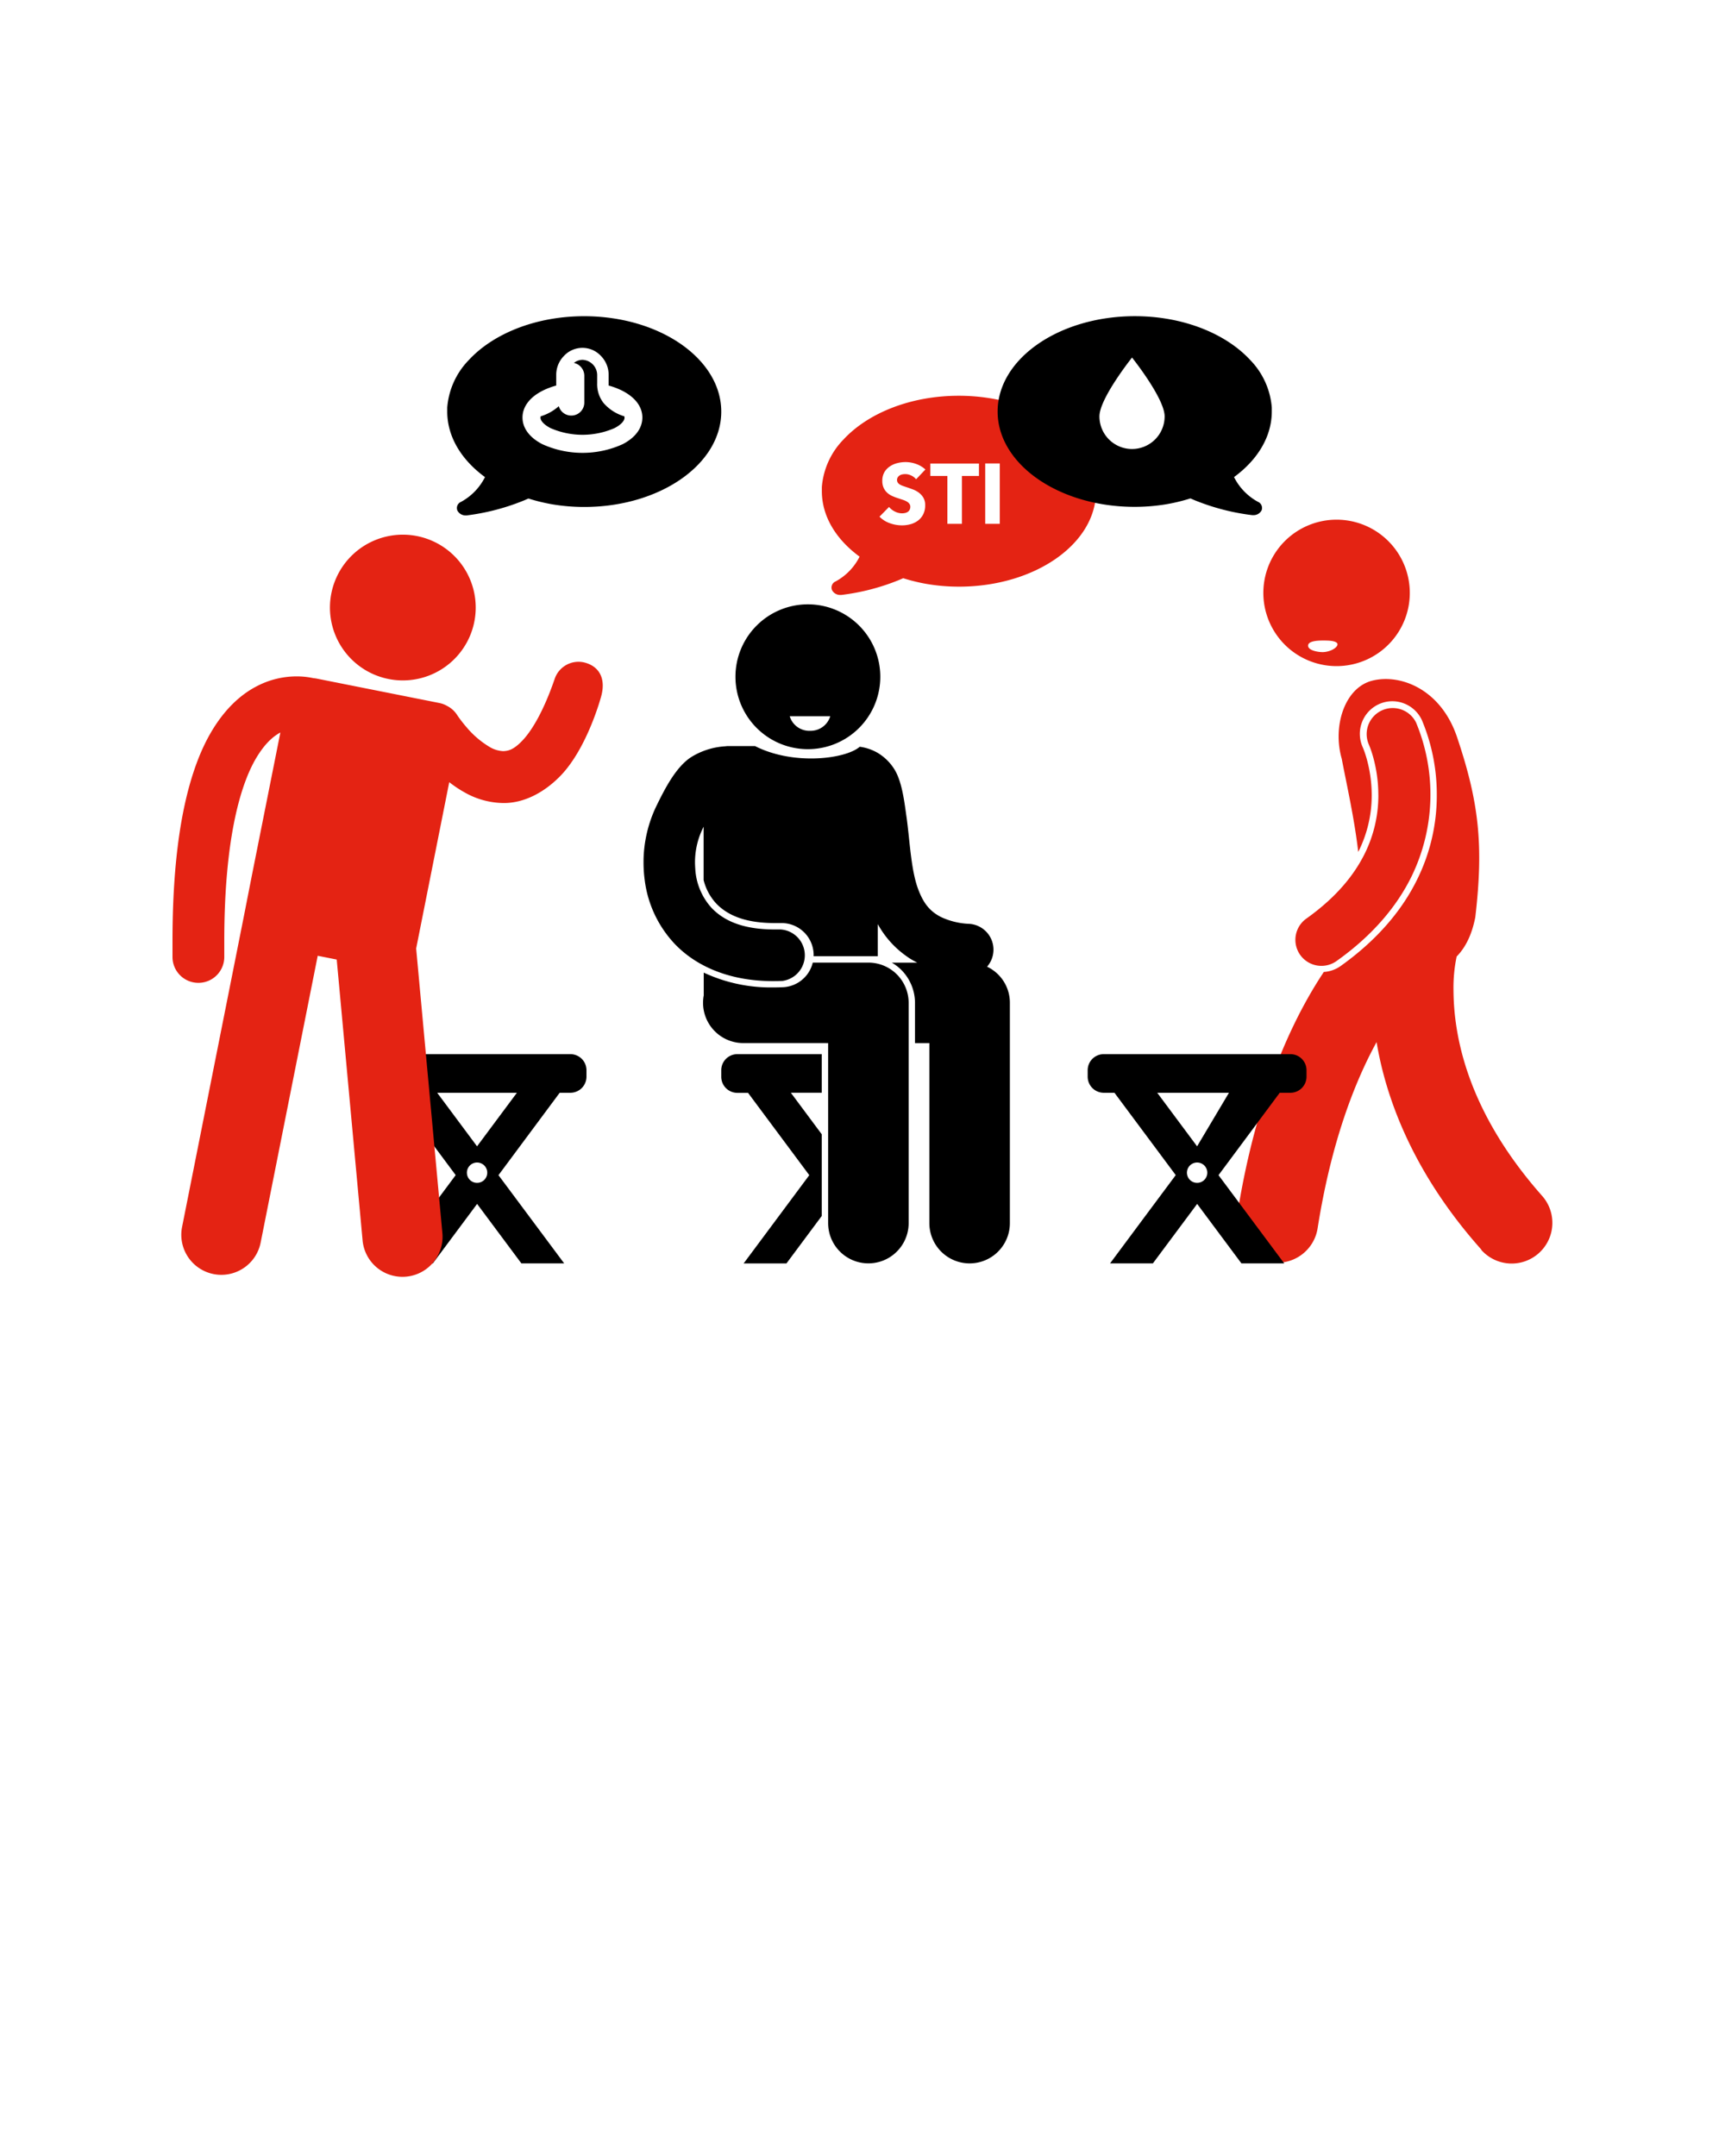
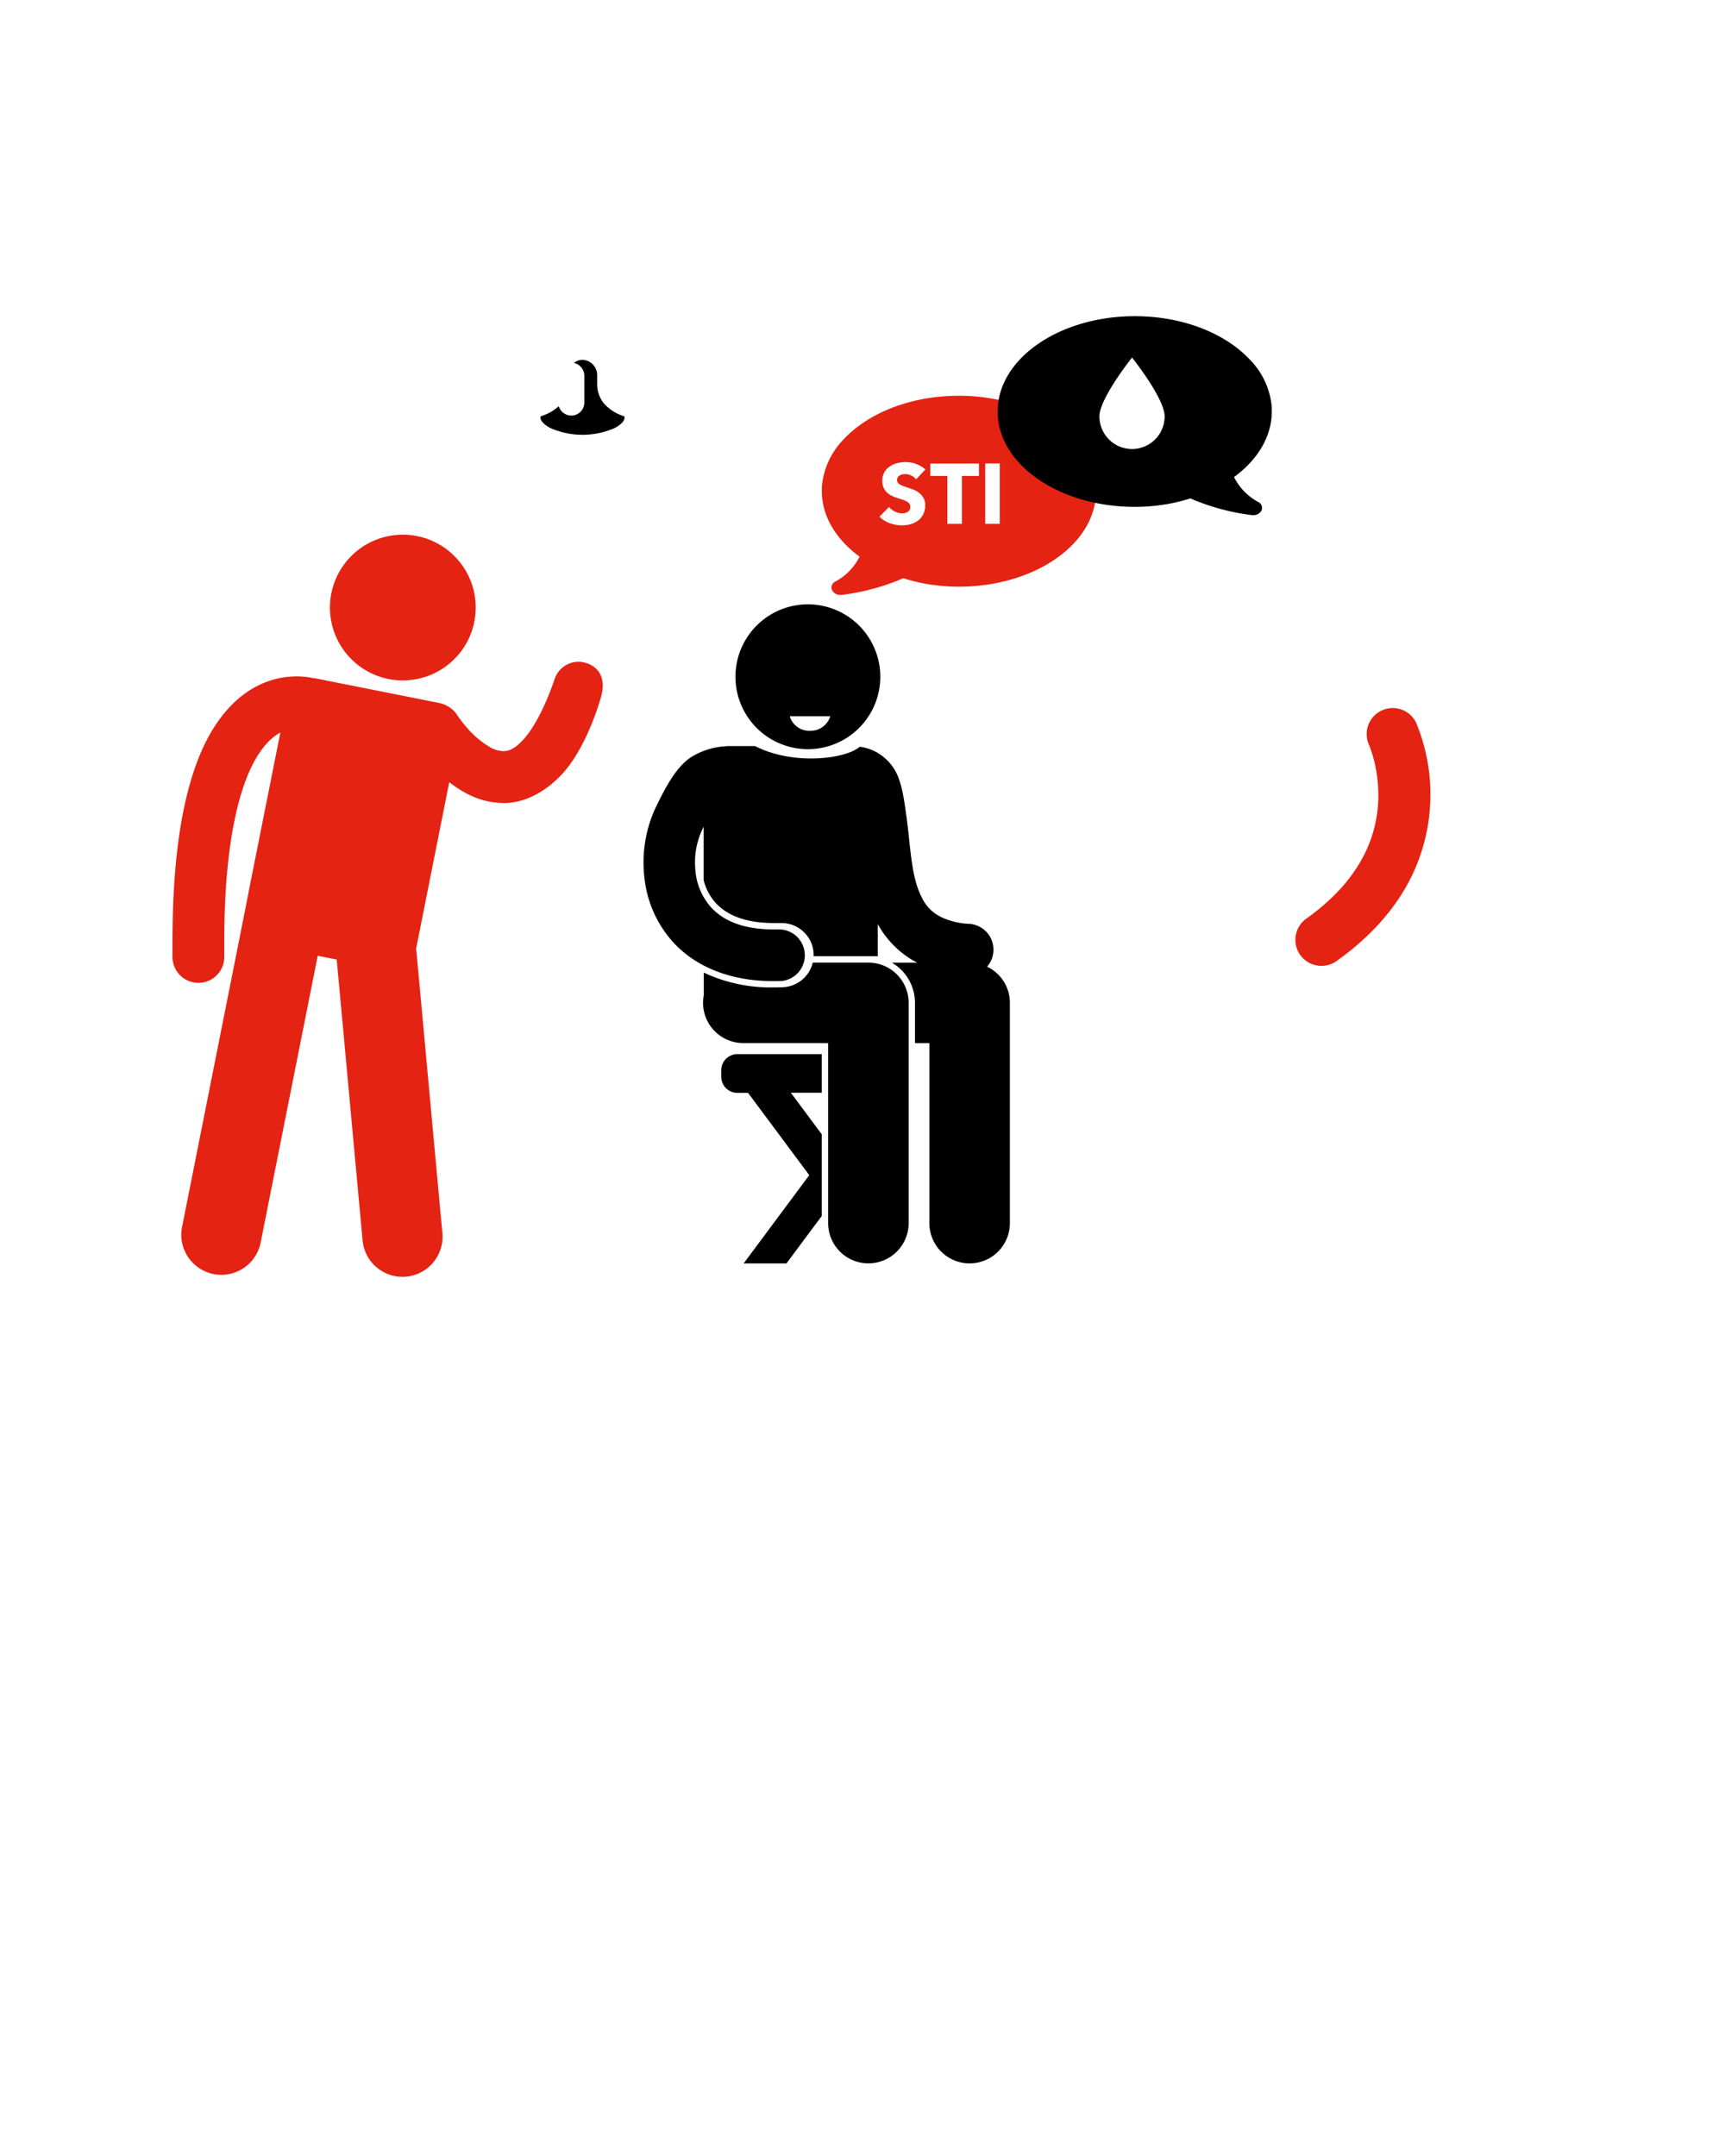
<svg xmlns="http://www.w3.org/2000/svg" width="600" height="750" viewBox="0 0 600 750">
  <defs>
    <style>.a{fill:#e42313;}</style>
  </defs>
  <title>Ich-bin-w</title>
-   <path class="a" d="M515.27,434.72c-23.58-26.44-33.15-52.34-36.46-72.21-7.52,13.73-15.74,34.55-20.51,64.77a14.15,14.15,0,1,1-28-4.37c5.92-37.94,17.23-63.93,27.46-80.58.91-1.49,1.81-2.87,2.7-4.22a11.24,11.24,0,0,0,5.87-2.08c12.1-8.63,21.07-18.79,26.65-30.2a65.74,65.74,0,0,0,6.77-29.27,66.58,66.58,0,0,0-5.16-26v0l-.05-.12a11.37,11.37,0,0,0-10.25-6.5,11.22,11.22,0,0,0-4.81,1.08,11.35,11.35,0,0,0-5.45,15c.1.24.2.49.33.83.27.7.67,1.85,1.09,3.38a47.35,47.35,0,0,1,1.67,12.39,43.66,43.66,0,0,1-4.47,19.3l-.22.43c-1.37-11.8-4-23.26-5.74-32.42-3.25-11.27,1-24.75,10.66-27.16s23.68,2.84,29.37,19.42c7.71,22.84,9.36,37.7,6.43,62.86-1.23,6.35-3.56,10.71-6.5,13.7v.05a53.06,53.06,0,0,0-1.09,11.69c.1,14.78,4.06,41.25,30.82,71.5a14.15,14.15,0,0,1-21.16,18.8" />
  <path class="a" d="M479.42,276.55a49.56,49.56,0,0,0-1.75-13c-.43-1.58-.86-2.8-1.16-3.58-.15-.39-.27-.67-.33-.83l-.06-.15a9.06,9.06,0,0,1,16.41-7.67h0A65.13,65.13,0,0,1,491,304.83c-4.94,10.1-13.22,20.29-25.93,29.35a9.06,9.06,0,1,1-10.53-14.74c10.55-7.55,16.61-15.31,20.2-22.59a45.67,45.67,0,0,0,4.69-20.3" />
  <path d="M285.82,409.59V423l-12.27,16.5H258.66l22.83-30.7-21.3-28.63h-3.72a5.6,5.6,0,0,1-5.6-5.6V372.3a5.6,5.6,0,0,1,5.6-5.6h29.35v13.43H275.08l10.74,14.44Z" />
  <path d="M287.31,362.86h.74v62.62a14,14,0,0,0,28,0V348.86a14,14,0,0,0-14-14H282.7a11.18,11.18,0,0,1-10.44,8.56q-1.63.07-3.19.07h-.29a54.88,54.88,0,0,1-24-5.15v7.94a14,14,0,0,0,13.75,16.57h28.8Z" />
  <path d="M262.67,259.53h-9.26a8.77,8.77,0,0,0-1.14.08,25.38,25.38,0,0,0-11.48,3.53c-5.65,3.36-9.73,11.64-12.52,17.33a45.15,45.15,0,0,0-4.43,18.78v0c0,.29,0,.57,0,.84a45.35,45.35,0,0,0,.4,6,39.5,39.5,0,0,0,10.39,22.2c7.59,8,19.37,13,34.15,13h.29q1.52,0,3.1-.06a9,9,0,0,0-.71-17.9q-1.23,0-2.39,0c-11.28-.07-17.53-3.34-21.48-7.41a22,22,0,0,1-5.76-13.74c-.05-.69-.08-1.38-.09-2.08,0-.18,0-.35,0-.51h0a27.07,27.07,0,0,1,3-12v18.56a18.57,18.57,0,0,0,4.45,8.23c4.33,4.46,10.84,6.67,19.88,6.72.74,0,1.51,0,2.3,0h.44A11.16,11.16,0,0,1,283,331.81c0,.28,0,.55,0,.82h22.32V321.47a33,33,0,0,0,10,11.17c.31.21.6.44.92.64.9.58,1.85,1.1,2.81,1.6h-8.85a16.09,16.09,0,0,1,3.3,2.52,16.32,16.32,0,0,1,4.76,11.47v14h5v62.62a14,14,0,1,0,28,0V348.86a13.87,13.87,0,0,0-7.93-12.58,9,9,0,0,0-6.11-14.9,25.34,25.34,0,0,1-9.92-2.38c-3.91-2-6-4.76-7.74-9.17-2.63-6.58-3-16.22-4.18-25.17-.68-4.51-1.42-12.19-4.11-16.75a17.26,17.26,0,0,0-6.09-6.07,16.89,16.89,0,0,0-6.14-2.07c-4.83,4.24-22.95,6.61-36.41-.23" />
-   <path d="M416.38,411.48a3.54,3.54,0,1,1,3.55-3.54,3.54,3.54,0,0,1-3.55,3.54m-13.86-31.34h24.94l-11.08,18.63Zm42.6,0h3.72a5.6,5.6,0,0,0,5.6-5.6V372.3a5.6,5.6,0,0,0-5.6-5.6H383.92a5.6,5.6,0,0,0-5.6,5.6v2.24a5.6,5.6,0,0,0,5.6,5.6h3.72l.31.42,21,28.22L398,423.49l-11.89,16H401l11.85-15.92,3.55-4.77,3.55,4.77,11.85,15.92h14.88l-11.85-15.92-11-14.77Z" />
-   <path d="M165.93,411.48a3.54,3.54,0,1,1,3.55-3.54,3.54,3.54,0,0,1-3.55,3.54m-13.86-31.34h27.72l-13.86,18.63Zm42.6,0h3.72a5.6,5.6,0,0,0,5.6-5.6V372.3a5.6,5.6,0,0,0-5.6-5.6H133.47a5.6,5.6,0,0,0-5.6,5.6v2.24a5.6,5.6,0,0,0,5.6,5.6h3.72l.31.42,21,28.22-10.94,14.71-11.89,16h14.88l11.85-15.92,3.55-4.77,3.55,4.77,11.85,15.92h14.88l-11.85-15.92-11-14.77Z" />
  <path class="a" d="M163.21,221.8a25.35,25.35,0,1,0-33.55,12.64,25.36,25.36,0,0,0,33.55-12.64" />
  <path class="a" d="M209.13,242.14c1.62-6-.61-10.2-5.56-11.6a8.74,8.74,0,0,0-10.67,5.72c-3.86,11.21-7.93,17.91-11.14,21.3s-5.07,3.66-6.7,3.74a10.09,10.09,0,0,1-4.79-1.48,31.77,31.77,0,0,1-8-6.85c-1.07-1.23-1.92-2.35-2.49-3.13-.28-.39-.49-.69-.62-.88l-.13-.2h0a9,9,0,0,0-3.55-3.21,8.7,8.7,0,0,0-2.67-1l-42.71-8.5a8.8,8.8,0,0,0-1.08-.14,27.25,27.25,0,0,0-5.85-.62,30,30,0,0,0-14,3.5c-7.83,4.08-15.39,12.37-20.6,26.22S60,298.6,60,327.34q0,2.78,0,5.68a9,9,0,0,0,9,8.88h.14a9,9,0,0,0,8.87-9.16q0-2.76,0-5.4c0-36.45,5.94-55.67,11.76-64.71,2.87-4.5,5.55-6.62,7.75-7.82L89,297.56l-1.43,7.17L84.87,318.5,63.33,426.82a13.93,13.93,0,0,0,27.33,5.44l19.85-99.78,6.61,1.32,9,97.71a13.93,13.93,0,0,0,27.75-2.56l-9.12-99,11.51-57.86a40.42,40.42,0,0,0,5.25,3.51,27.89,27.89,0,0,0,13.55,3.75h.25c6.82,0,13.83-3.5,19.61-9.44,9.46-9.74,14.21-27.76,14.21-27.76" />
  <path class="a" d="M333.49,137.67c-16.83,0-31.63,6.07-40.11,15.23a26.67,26.67,0,0,0-7.52,16.54c0,.46,0,.92,0,1.39,0,8.85,5,16.86,13.13,22.81a20,20,0,0,1-8.34,8.62,2.31,2.31,0,0,0-1.26,3,3.15,3.15,0,0,0,2.95,1.7h.33a77.77,77.77,0,0,0,20.14-5.24l1.35-.58a63.44,63.44,0,0,0,8.2,2,66.76,66.76,0,0,0,11.18.94c26.33,0,47.68-14.85,47.68-33.16S359.82,137.67,333.49,137.67Zm-21.22,30.21a2,2,0,0,0,.65.62,5.87,5.87,0,0,0,1,.49q.6.22,1.34.46,1.07.36,2.23.79a8.35,8.35,0,0,1,2.11,1.14,6,6,0,0,1,1.58,1.76,5.08,5.08,0,0,1,.62,2.62,6.84,6.84,0,0,1-.67,3.13,6.24,6.24,0,0,1-1.79,2.18,7.69,7.69,0,0,1-2.58,1.27,10.87,10.87,0,0,1-3,.41,12.36,12.36,0,0,1-4.35-.78,9.23,9.23,0,0,1-3.5-2.24l3.32-3.38a6.1,6.1,0,0,0,2,1.58,5.5,5.5,0,0,0,2.5.64,5,5,0,0,0,1.09-.12,2.73,2.73,0,0,0,.93-.39,1.94,1.94,0,0,0,.64-.71,2.23,2.23,0,0,0,.24-1.07,1.69,1.69,0,0,0-.3-1,2.9,2.9,0,0,0-.84-.76,6.85,6.85,0,0,0-1.36-.62l-1.85-.61a17.36,17.36,0,0,1-2-.77,6.56,6.56,0,0,1-1.72-1.14,5.25,5.25,0,0,1-1.21-1.69,5.72,5.72,0,0,1-.46-2.41,5.93,5.93,0,0,1,.71-3,6.18,6.18,0,0,1,1.87-2,8,8,0,0,1,2.61-1.17,11.85,11.85,0,0,1,2.93-.37,10.9,10.9,0,0,1,3.63.65,9.38,9.38,0,0,1,3.24,1.93l-3.24,3.41a4.6,4.6,0,0,0-1.71-1.32,4.83,4.83,0,0,0-2-.49,6.09,6.09,0,0,0-1,.09,2.67,2.67,0,0,0-.94.34,2.3,2.3,0,0,0-.7.65,1.73,1.73,0,0,0-.28,1A1.64,1.64,0,0,0,312.27,167.88Zm28.24-2.31h-5.92v16.65h-5.07V165.57H323.6v-4.32h16.91Zm7.24,16.65h-5.07v-21h5.07Z" />
  <path d="M209.94,140.2a10.66,10.66,0,0,1-2.23-6.88v0c0-.79,0-2.27,0-3a5.33,5.33,0,0,0-5.08-5.15,4.82,4.82,0,0,0-3,1.08,4.59,4.59,0,0,1,3.61,4.5v9.2a4.53,4.53,0,0,1-8.88,1.35,16.74,16.74,0,0,1-6.28,3.52,1.66,1.66,0,0,0-.08.48c0,1.13,1.34,2.52,3.48,3.62a27.78,27.78,0,0,0,22.27,0c2.15-1.1,3.48-2.49,3.48-3.62a1.71,1.71,0,0,0-.08-.48A15.3,15.3,0,0,1,209.94,140.2Z" />
-   <path d="M203.19,110c-16.83,0-31.63,6.07-40.11,15.23a26.67,26.67,0,0,0-7.52,16.54c0,.46,0,.92,0,1.39,0,8.85,5,16.86,13.13,22.81a20,20,0,0,1-8.34,8.62,2.31,2.31,0,0,0-1.26,3,3.16,3.16,0,0,0,2.95,1.7h.33A77.78,77.78,0,0,0,182.46,174l1.35-.58a63.45,63.45,0,0,0,8.2,2,66.75,66.75,0,0,0,11.18.94c26.33,0,47.68-14.85,47.68-33.16S229.53,110,203.19,110Zm13.39,44.52a33.85,33.85,0,0,1-27.93,0c-4.46-2.29-6.91-5.59-6.91-9.28s2.45-7,6.91-9.28a25,25,0,0,1,4.82-1.84s0-3.1,0-3.87a9.38,9.38,0,0,1,2.65-6.4,8.78,8.78,0,0,1,12.93,0,9.37,9.37,0,0,1,2.65,6.4c0,.77,0,3.87,0,3.87a25,25,0,0,1,4.82,1.84c4.46,2.29,6.91,5.58,6.91,9.28S221,152.23,216.58,154.52Z" />
  <path d="M437.57,174.58a20,20,0,0,1-8.34-8.62c8.12-5.94,13.13-14,13.13-22.81,0-.46,0-.93,0-1.39a26.68,26.68,0,0,0-7.52-16.54c-8.48-9.16-23.28-15.23-40.11-15.23C368.36,110,347,124.84,347,143.16s21.34,33.16,47.68,33.16a66.72,66.72,0,0,0,11.18-.94,63.4,63.4,0,0,0,8.2-2l1.35.58a77.77,77.77,0,0,0,20.14,5.24h.33a3.15,3.15,0,0,0,2.95-1.7A2.31,2.31,0,0,0,437.57,174.58Zm-43.82-18.39a11.34,11.34,0,0,1-11.34-11.34c0-6.26,11.34-20.47,11.34-20.47s11.34,14.2,11.34,20.47A11.34,11.34,0,0,1,393.75,156.19Z" />
  <path d="M281,210.23a25.19,25.19,0,1,0,25.19,25.19A25.19,25.19,0,0,0,281,210.23Zm.69,44a7.13,7.13,0,0,1-7-5.06h14.09A7.13,7.13,0,0,1,281.71,254.22Z" />
-   <path class="a" d="M489.7,200.47a25.47,25.47,0,1,0-19,30.58A25.47,25.47,0,0,0,489.7,200.47Zm-29.51,26.37c-1.49.06-5.21-.5-5.21-2.24s3.76-1.78,5.25-1.78,3.57,0,4.58.66C466.26,224.44,463.59,226.7,460.19,226.85Z" />
</svg>